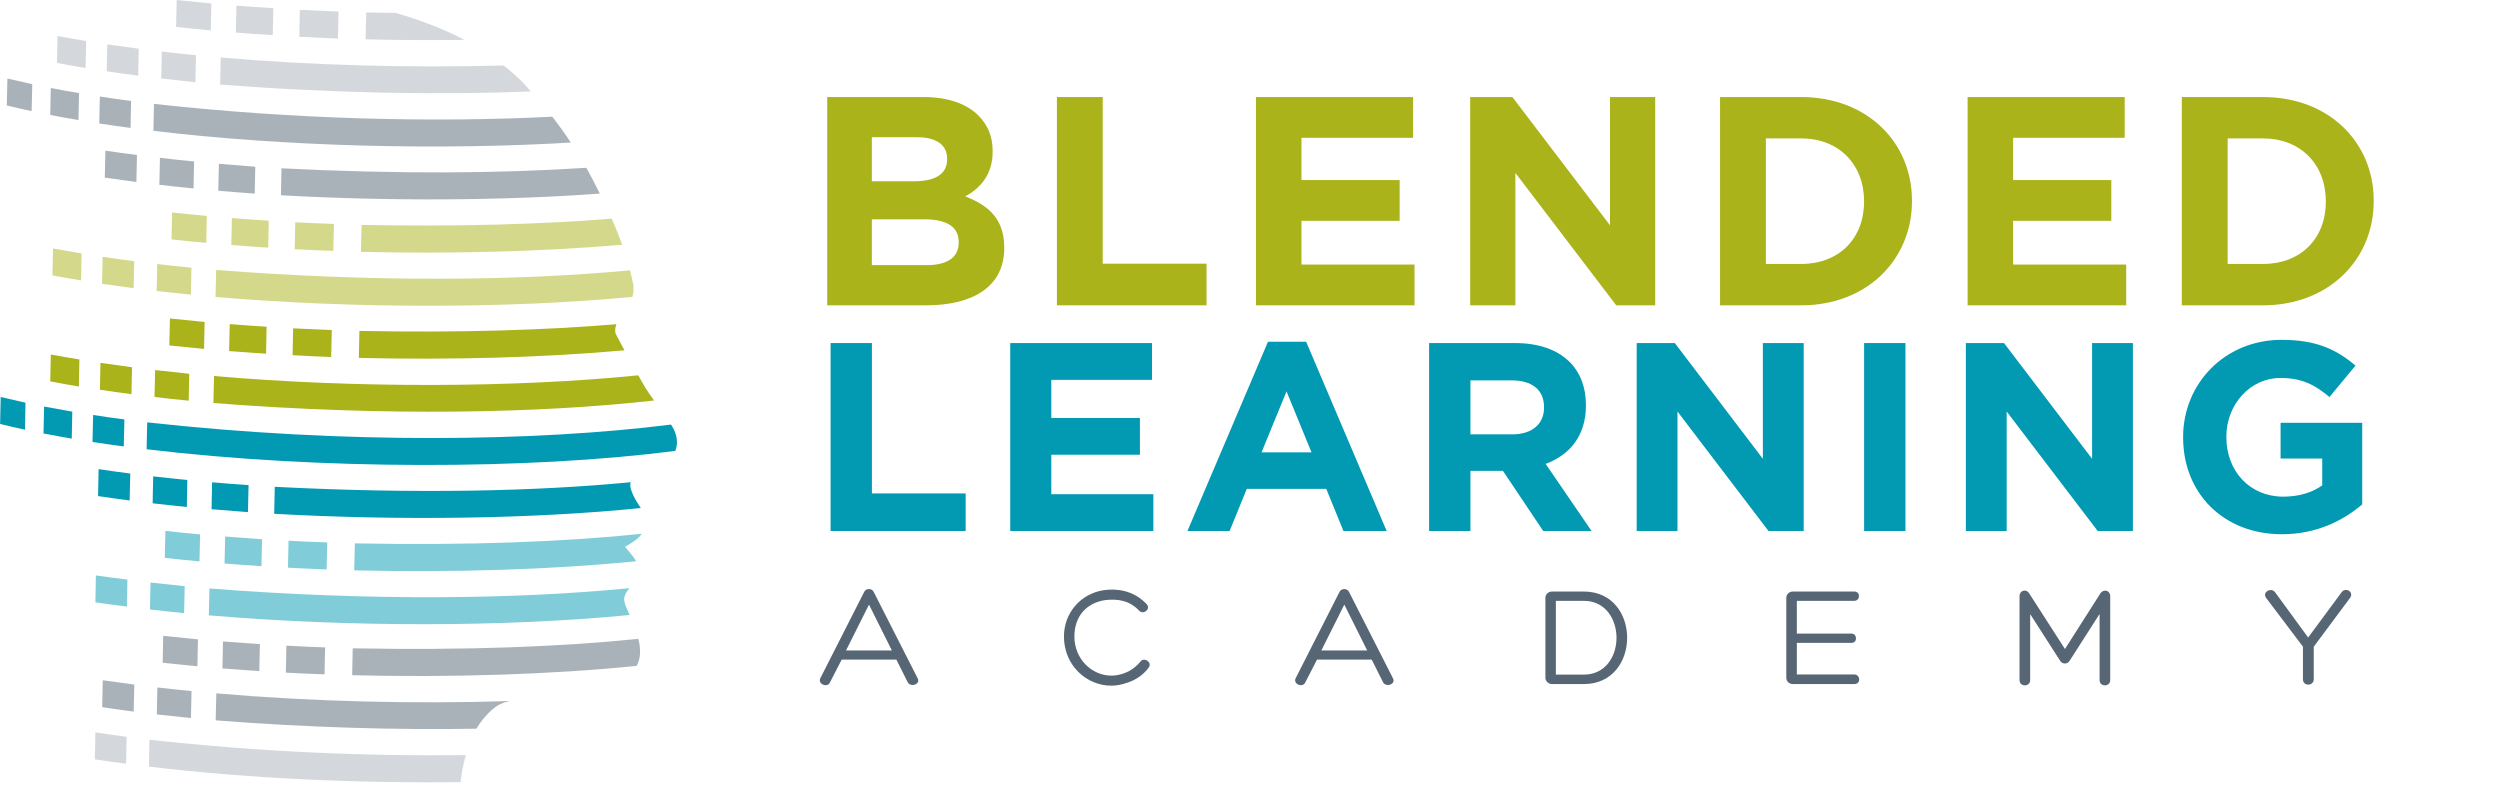
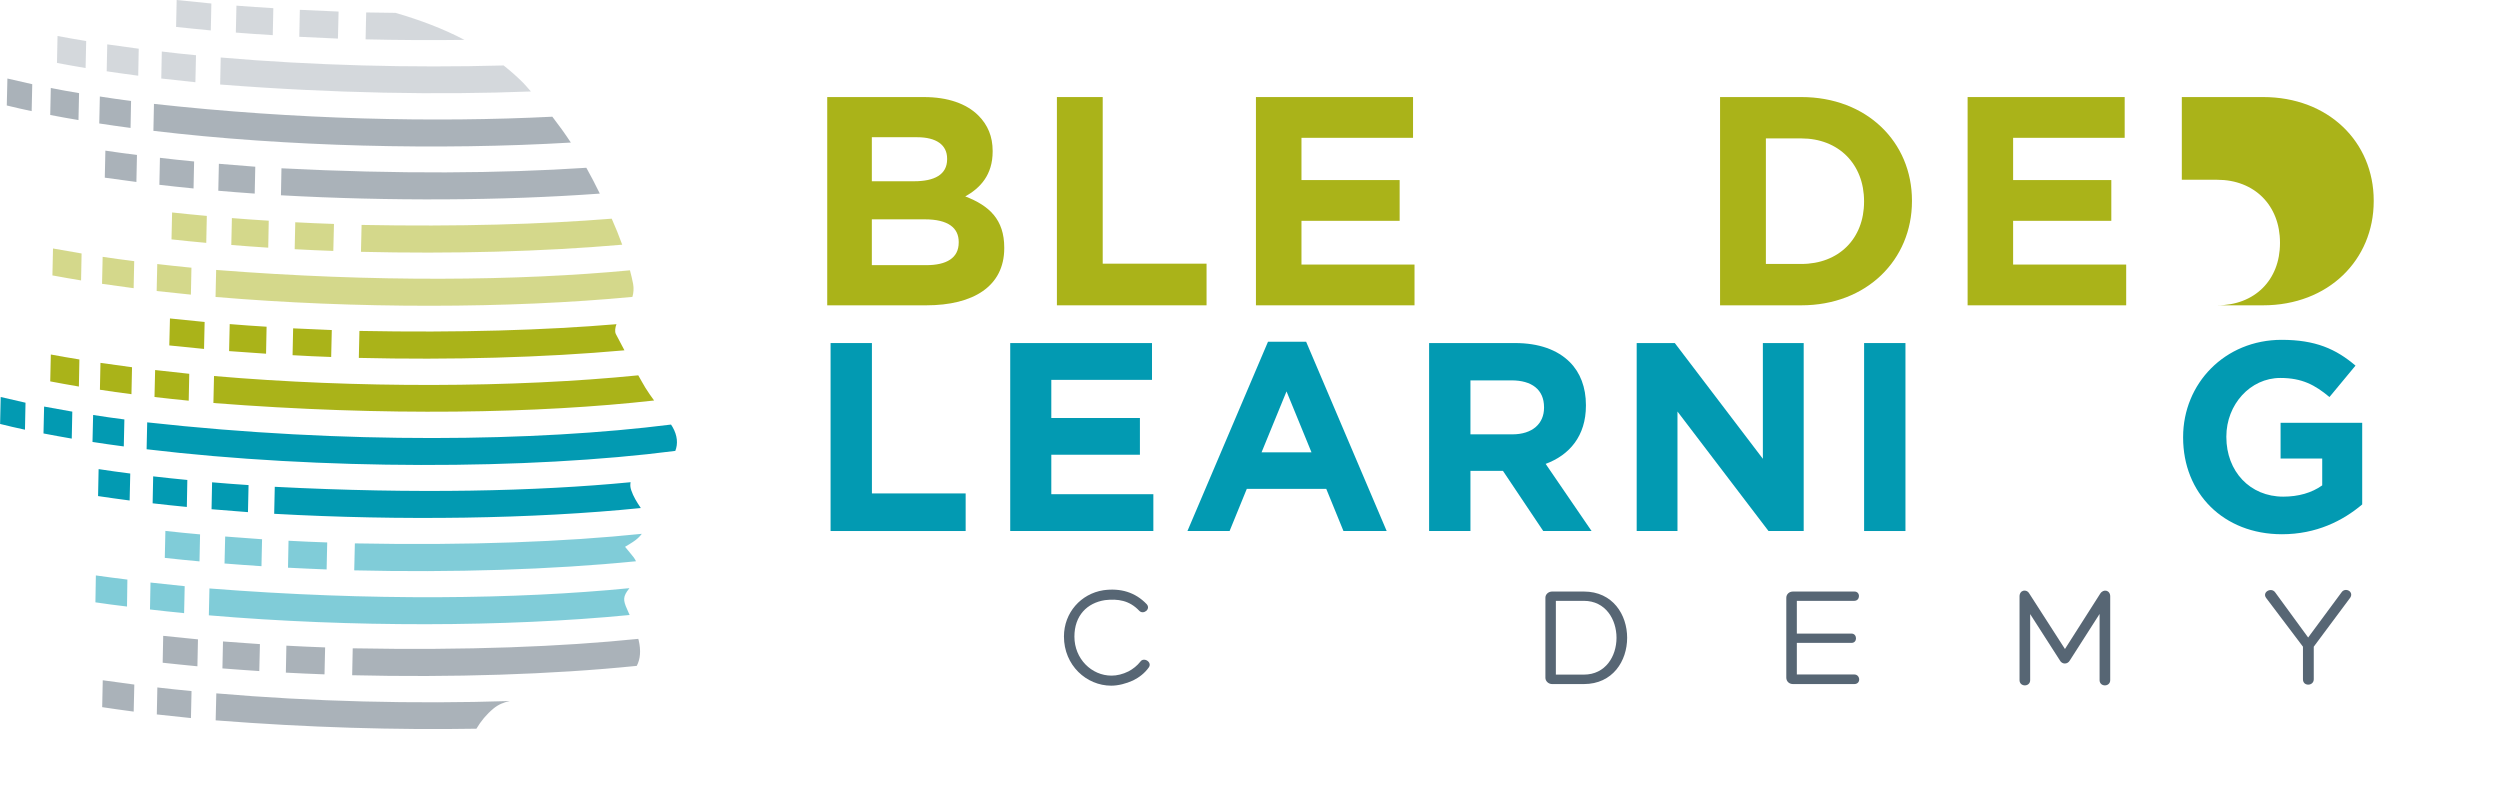
<svg xmlns="http://www.w3.org/2000/svg" clip-rule="evenodd" fill-rule="evenodd" stroke-linejoin="round" stroke-miterlimit="1.414" viewBox="0 0 1215 391">
  <g fill-rule="nonzero">
    <g transform="matrix(3.159 0 0 3.159 -478.399 -2.41)">
      <g fill="#576674">
        <path d="m167.561 28.097c1.575.226 3.197.442 4.863.66.024-1.245.051-2.894.087-4.151-1.666-.203-3.284-.439-4.86-.668-.023 1.247-.059 2.902-.09 4.159zm8.397 1.098c1.709.201 3.47.385 5.258.562.028-1.241.055-2.899.087-4.153-1.792-.165-3.545-.357-5.258-.562-.024 1.252-.071 2.904-.087 4.153zm9.064.914c1.84.156 3.705.307 5.604.437.023-1.241.063-2.905.087-4.135-1.896-.15-3.759-.293-5.6-.449-.023 1.244-.062 2.905-.091 4.147zm56.625-3.534c-13.145.866-28.939.999-46.906.08-.023 1.244-.063 2.915-.079 4.152 16.632.92 34.039.836 49.056-.259-.661-1.343-1.338-2.677-2.071-3.973z" fill-opacity=".5" />
        <path d="m152.483 16.989c1.224.301 2.506.597 3.828.871.023-1.237.062-2.904.09-4.143l-3.822-.875c-.027 1.245-.07 2.892-.096 4.147zm6.684 1.46c1.394.271 2.85.542 4.346.784.023-1.241.063-2.907.091-4.143-1.507-.249-2.949-.514-4.349-.788-.024 1.247-.048 2.894-.088 4.147zm7.543 1.308c1.562.24 3.157.469 4.815.687.024-1.241.068-2.907.079-4.143-1.641-.22-3.245-.447-4.802-.693-.026 1.247-.061 2.899-.092 4.149zm69.707-1.04c-18.024.906-39.434.447-61.29-1.973-.032 1.245-.064 2.902-.087 4.147 20.471 2.45 44.126 2.995 64.222 1.804-.894-1.365-1.848-2.687-2.845-3.978z" fill-opacity=".5" />
        <path d="m160.205 10.446c1.428.272 2.888.528 4.403.785.024-1.255.06-2.912.092-4.152-1.512-.255-2.988-.507-4.409-.778-.023 1.245-.055 2.901-.086 4.145zm7.649 1.285c1.562.229 3.184.462 4.851.68.016-1.247.06-2.909.079-4.153l-4.844-.67c-.032 1.242-.071 2.906-.086 4.143zm8.397 1.111c1.717.194 3.469.392 5.25.572.032-1.252.063-2.911.092-4.153-1.793-.167-3.542-.364-5.26-.572-.023 1.257-.056 2.911-.082 4.153zm55.683.669c-.962-.976-1.977-1.848-3.012-2.677-14.149.394-29.342 0-43.527-1.224-.028 1.25-.064 2.904-.087 4.156 17.42 1.362 33.682 1.621 47.812 1.07-.403-.437-.766-.901-1.186-1.325z" fill-opacity=".25" />
        <path d="m178.529 4.905c1.749.182 3.534.374 5.342.538.028-1.251.06-2.903.087-4.14l-5.337-.54c-.024 1.245-.06 2.895-.092 4.142zm9.193.872c1.863.149 3.751.277 5.682.394.024-1.237.063-2.899.087-4.15-1.927-.108-3.819-.251-5.675-.389-.023 1.235-.063 2.897-.094 4.145zm9.761.647c1.951.099 3.946.189 5.948.275.023-1.256.059-2.914.099-4.159-2.013-.075-4.005-.173-5.96-.267-.031 1.244-.05 2.896-.087 4.151zm14.807-3.682c-1.483-.014-2.986-.038-4.514-.065-.032 1.242-.071 2.9-.091 4.139 5.072.123 10.173.148 15.211.082-3.317-1.747-6.874-3.066-10.606-4.156z" fill-opacity=".25" />
      </g>
      <path d="m159.504 43.134c1.413.264 2.885.519 4.408.771.025-1.235.056-2.897.08-4.147-1.509-.254-2.984-.508-4.397-.767-.024 1.234-.051 2.907-.091 4.143zm7.634 1.293c1.586.226 3.208.452 4.862.672.028-1.249.056-2.912.087-4.158-1.665-.203-3.279-.436-4.855-.665-.016 1.235-.055 2.892-.094 4.151zm8.404 1.108c1.721.193 3.47.38 5.266.555.025-1.237.051-2.891.084-4.144-1.788-.178-3.55-.359-5.259-.561-.031 1.236-.055 2.899-.091 4.15zm73.3-1.104c-.123-.709-.316-1.391-.488-2.082-17.14 1.616-39.249 1.858-63.66-.059-.02 1.259-.059 2.912-.094 4.157 21.53 1.832 45.244 1.787 64.134-.01.177-.625.234-1.284.108-2.006z" fill="#aab319" fill-opacity=".5" />
      <path d="m177.825 37.59c1.74.195 3.537.372 5.346.536.016-1.242.063-2.901.087-4.146-1.804-.161-3.593-.344-5.342-.53-.028 1.241-.06 2.898-.091 4.14zm9.2.862c1.869.146 3.751.297 5.682.414.024-1.253.061-2.903.079-4.152-1.919-.116-3.807-.246-5.67-.401-.036 1.239-.063 2.895-.091 4.139zm9.75.649c1.963.105 3.95.202 5.943.267.036-1.242.072-2.899.103-4.153-2.006-.06-3.993-.157-5.955-.257-.031 1.234-.059 2.902-.091 4.143zm48.775-4.695c-10.708.859-23.553 1.244-38.482.96-.024 1.246-.056 2.896-.096 4.138 13.846.336 27.913-.023 40.192-1.096-.49-1.349-1.024-2.686-1.614-4.002z" fill="#aab319" fill-opacity=".5" />
      <path d="m166.527 77.082c1.564.236 3.195.462 4.857.679.031-1.244.062-2.901.095-4.148-1.675-.218-3.29-.431-4.868-.68-.024 1.237-.06 2.911-.084 4.149zm8.394 1.113c1.717.198 3.467.389 5.263.56.028-1.251.054-2.897.075-4.152-1.777-.172-3.533-.356-5.255-.555-.024 1.243-.06 2.906-.083 4.147zm9.065.911c1.844.162 3.715.3 5.603.447.031-1.25.067-2.904.091-4.162-1.895-.115-3.77-.277-5.611-.427-.016 1.246-.051 2.896-.083 4.142zm65.984-.272c-.559-.823-1.105-1.71-1.416-2.65-.163-.469-.171-.868-.1-1.234-14.509 1.403-33.047 1.819-54.742.706-.027 1.242-.064 2.902-.09 4.153 19.425 1.08 39.902.79 56.399-.887-.02-.029-.032-.059-.051-.088z" fill="#029ab2" />
      <path d="m151.455 65.985c1.224.304 2.498.606 3.827.886.011-1.256.051-2.907.083-4.153l-3.818-.878c-.028 1.25-.068 2.906-.092 4.145zm6.676 1.463c1.405.267 2.849.539 4.348.793.025-1.255.064-2.903.084-4.151-1.496-.257-2.937-.523-4.337-.78-.027 1.234-.063 2.892-.095 4.138zm7.539 1.307c1.562.245 3.164.474 4.814.69.028-1.24.064-2.906.092-4.152-1.642-.21-3.249-.439-4.808-.689-.028 1.253-.067 2.913-.098 4.151zm89.234-2.313c-.071-.125-.157-.24-.231-.362-20.733 2.616-50.229 3.023-80.587-.34-.021 1.246-.064 2.908-.091 4.138 26.68 3.199 58.778 3.166 81.337.254.427-1.076.339-2.363-.428-3.69z" fill="#029ab2" />
      <path d="m159.167 59.436c1.426.274 2.889.536 4.409.795.024-1.247.055-2.909.078-4.166-1.51-.241-2.974-.501-4.395-.764-.028 1.241-.06 2.903-.092 4.135zm7.643 1.284c1.574.252 3.2.465 4.854.687.031-1.243.056-2.897.087-4.147l-4.855-.672c-.024 1.242-.063 2.902-.086 4.132zm8.399 1.12c1.719.2 3.471.392 5.263.567.024-1.245.055-2.902.084-4.138-1.796-.185-3.542-.38-5.251-.578-.029 1.247-.073 2.917-.096 4.149zm75.517-1.429c-.381-.624-.727-1.272-1.091-1.907-19.114 1.917-43.398 1.997-65.269.108-.031 1.239-.071 2.91-.095 4.152 26.389 2.06 50.129 1.597 67.801-.388-.47-.641-.931-1.29-1.346-1.965z" fill="#aab319" />
      <path d="m177.485 53.907c1.752.185 3.541.365 5.346.536.031-1.244.075-2.911.091-4.148l-5.334-.539c-.028 1.25-.071 2.906-.103 4.151zm9.2.872c1.86.142 3.759.277 5.686.4.027-1.247.059-2.901.083-4.153-1.919-.116-3.81-.248-5.674-.403-.028 1.236-.067 2.907-.095 4.156zm9.765.629c1.959.117 3.934.206 5.94.275.032-1.24.076-2.913.095-4.145-2.006-.075-3.985-.163-5.948-.261-.035 1.239-.062 2.897-.087 4.131zm49.74-3.249c-.202-.392-.101-1.048.089-1.521-10.911.917-24.12 1.332-39.544 1.035-.023 1.25-.059 2.912-.091 4.151 14.099.336 28.427-.046 40.864-1.166-.439-.833-.885-1.664-1.318-2.499z" fill="#aab319" />
      <path d="m166.119 93.43c1.573.236 3.207.452 4.86.646.028-1.238.036-2.9.058-4.148-1.659-.201-3.275-.416-4.849-.639-.017 1.245-.056 2.891-.069 4.141zm8.395 1.098c1.716.2 3.465.387 5.25.565.028-1.239.068-2.892.091-4.149-1.797-.18-3.545-.366-5.262-.559-.017 1.242-.056 2.896-.079 4.143zm73.394-.057c-.626-1.388-.644-1.947.321-3.158.015-.018.031-.043.047-.062-17.273 1.697-39.74 1.994-64.615.044-.031 1.242-.067 2.904-.091 4.133 21.756 1.861 45.752 1.801 64.736-.05-.133-.301-.265-.606-.398-.907z" fill="#029ab2" fill-opacity=".5" />
      <path d="m176.792 86.591c1.742.196 3.525.371 5.342.538.032-1.239.056-2.909.084-4.153-1.809-.16-3.597-.337-5.335-.534-.027 1.243-.068 2.903-.091 4.149zm9.192.863c1.864.152 3.751.287 5.683.414.02-1.247.06-2.905.091-4.144-1.923-.132-3.811-.269-5.675-.421-.027 1.26-.07 2.91-.099 4.151zm9.763.647c1.95.105 3.938.186 5.943.269.02-1.241.055-2.9.091-4.155-2.007-.063-3.989-.155-5.952-.262-.023 1.255-.058 2.906-.082 4.148zm54.432-5.212c-11.733 1.215-26.48 1.813-44.144 1.472-.023 1.241-.067 2.897-.099 4.149 15.048.358 30.358-.098 43.349-1.399-.102-.197-.192-.392-.344-.585-.423-.55-.879-1.075-1.338-1.639.554-.344 1.105-.644 1.598-1.022.412-.308.729-.636.978-.976z" fill="#029ab2" fill-opacity=".5" />
-       <path d="m166.029 117.584c1.56.237 3.154.467 4.808.677.028-1.235.055-2.9.088-4.141-1.651-.22-3.261-.454-4.813-.687-.023 1.245-.062 2.9-.083 4.151zm8.401-3.017c-.021 1.24-.055 2.902-.076 4.136 15.145 1.817 32.033 2.588 47.936 2.386.167-1.398.434-2.787.815-4.156-15.043.202-31.723-.492-48.675-2.366zm-8.854 7.231h.297c-.098-.015-.2-.027-.295-.043 0 .014 0 .029-.002.043z" fill="#576674" fill-opacity=".25" />
      <path d="m167.161 109.555c1.57.242 3.193.464 4.847.685.036-1.25.067-2.907.095-4.16l-4.855-.662c-.023 1.237-.063 2.893-.087 4.137zm8.404 1.12c1.709.191 3.462.375 5.252.558.036-1.242.067-2.906.09-4.153-1.796-.164-3.553-.361-5.259-.555-.028 1.241-.051 2.891-.083 4.15zm9.153-3.243c-.036 1.245-.068 2.91-.099 4.153 14.339 1.122 27.886 1.491 40.114 1.286.69-1.167 1.554-2.215 2.637-3.112.768-.633 1.599-.956 2.497-1.145-14.6.473-30.423.093-45.149-1.182z" fill="#576674" fill-opacity=".5" />
      <path d="m176.467 102.722c1.738.195 3.522.367 5.344.546.023-1.254.054-2.911.086-4.143l-5.35-.541c-.027 1.234-.055 2.905-.08 4.138zm9.192.874c1.865.15 3.748.277 5.672.408.031-1.243.074-2.901.098-4.147-1.93-.127-3.823-.262-5.682-.408-.016 1.241-.062 2.903-.088 4.147zm9.759.649c1.95.107 3.937.19 5.947.265.021-1.246.064-2.896.095-4.146-2.014-.068-3.996-.163-5.963-.269-.024 1.246-.059 2.897-.079 4.15zm54.282-4.978c-.019-.073-.043-.146-.063-.218-11.697 1.2-26.374 1.789-43.931 1.454-.023 1.241-.063 2.905-.087 4.141 15.214.369 30.698-.103 43.784-1.44.555-1.056.663-2.352.297-3.937z" fill="#576674" fill-opacity=".5" />
    </g>
    <g fill="#576674" transform="matrix(4.134 0 0 4.134 -4603.623 -3202.002)">
-       <path d="m1218.45 851.022h-5.39l2.7-5.388zm.53 1.077 1.33 2.651c.33.667 1.59.24 1.15-.496l-5.15-10.125c-.12-.222-.32-.325-.55-.325-.22 0-.46.103-.56.325l-5.17 10.177c-.3.684.83 1.129 1.13.496l1.39-2.703z" />
      <path d="m1248.65 853.023c.45-.633-.59-1.266-.99-.684-.36.462-.87.872-1.4 1.146-.65.325-1.35.496-1.98.496-2.36 0-4.37-1.984-4.37-4.584 0-2.48 1.49-3.968 3.6-4.293 1.5-.171 2.85.017 4.02 1.248.48.513 1.4-.188.88-.769-1.35-1.42-3.09-1.916-5.09-1.642-2.64.41-4.64 2.634-4.64 5.439 0 3.386 2.64 5.781 5.56 5.781.82 0 1.75-.24 2.57-.616.73-.359 1.38-.872 1.84-1.522z" />
-       <path d="m1274.33 851.022h-5.39l2.7-5.388zm.53 1.077 1.33 2.651c.33.667 1.59.24 1.15-.496l-5.15-10.125c-.12-.222-.32-.325-.55-.325-.22 0-.46.103-.56.325l-5.17 10.177c-.3.684.82 1.129 1.13.496l1.39-2.703z" />
      <path d="m1296.51 845.189h3.29c2.56 0 3.84 2.19 3.84 4.345s-1.28 4.327-3.84 4.327h-3.29zm3.29 9.784c3.4 0 5.09-2.72 5.09-5.439 0-2.72-1.69-5.439-5.09-5.439h-3.73c-.43 0-.79.325-.79.718v9.424c0 .394.36.736.79.736z" />
      <path d="m1324.84 850.132h6.43c.72 0 .68-1.094 0-1.094h-6.43v-3.849h6.75c.72 0 .75-1.094.02-1.094h-7.22c-.48 0-.79.342-.79.735v9.39c0 .411.31.753.79.753h7.2c.82 0 .72-1.129 0-1.129h-6.75z" />
      <path d="m1356.36 850.851-4.18-6.5c-.34-.616-1.16-.427-1.16.308v9.852c0 .821 1.25.821 1.25 0v-7.765l3.49 5.439c.26.496.91.496 1.18 0l3.49-5.456v7.782c0 .821 1.25.821 1.25 0v-9.852c0-.718-.79-.924-1.18-.308z" />
      <path d="m1384.34 854.408c0 .428.29.633.63.633.29 0 .64-.205.64-.633v-3.831l4.29-5.764c.46-.718-.6-1.266-1.03-.616l-3.92 5.302-3.86-5.285c-.46-.684-1.59-.051-1.08.633l4.33 5.73z" />
    </g>
    <g fill="#029ab2" transform="matrix(1.566 0 0 1.566 -1226.545 -40.77)">
      <path d="m1041 190.833h41.92v-11.666h-29.09v-46.667h-12.83z" />
      <path d="m1096.75 190.833h44.42v-11.416h-31.67v-12.25h27.5v-11.417h-27.5v-11.833h31.25v-11.417h-44z" />
      <path d="m1151.75 190.833h13.08l5.34-13.083h24.66l5.34 13.083h13.41l-25-58.75h-11.83zm23-24.416 7.75-18.917 7.75 18.917z" />
      <path d="m1226.75 190.833h12.83v-18.666h10.09l12.5 18.666h15l-14.25-20.833c7.41-2.75 12.5-8.667 12.5-18.083v-.167c0-5.5-1.75-10.083-5-13.333-3.84-3.834-9.59-5.917-17-5.917h-26.67zm12.83-30v-16.75h12.75c6.25 0 10.09 2.834 10.09 8.334v.166c0 4.917-3.59 8.25-9.84 8.25z" />
      <path d="m1291.17 190.833h12.66v-37.083l28.25 37.083h10.92v-58.333h-12.67v35.917l-27.33-35.917h-11.83z" />
      <path d="m1361.75 132.5h12.833v58.333h-12.833z" />
-       <path d="m1393.33 190.833h12.67v-37.083l28.25 37.083h10.92v-58.333h-12.67v35.917l-27.33-35.917h-11.84z" />
      <path d="m1491.42 191.833c10.66 0 18.91-4.166 24.91-9.25v-25.333h-25.33v11.083h12.92v8.334c-3.25 2.333-7.42 3.5-12.09 3.5-10.33 0-17.66-7.834-17.66-18.5v-.167c0-9.917 7.41-18.167 16.75-18.167 6.75 0 10.75 2.167 15.25 5.917l8.08-9.75c-6.08-5.167-12.42-8-22.92-8-17.66 0-30.58 13.583-30.58 30.167v.166c0 17.25 12.5 30 30.67 30z" />
    </g>
    <g fill="#aab319" transform="matrix(1.107 0 0 1.107 -923.019 -113.255)">
      <path d="m1196.97 236.351h43.5c20.64 0 34.22-8.36 34.22-25.079v-.261c0-12.278-6.53-18.417-17.11-22.466 6.53-3.658 12.02-9.405 12.02-19.724v-.261c0-6.269-2.09-11.363-6.27-15.543-5.23-5.225-13.46-8.098-23.91-8.098h-42.45zm19.59-54.468v-19.331h19.86c8.49 0 13.19 3.396 13.19 9.404v.262c0 6.792-5.62 9.665-14.5 9.665zm0 36.834v-20.115h23.25c10.32 0 14.89 3.788 14.89 9.927v.261c0 6.792-5.35 9.927-14.23 9.927z" />
      <path d="m1297.81 236.351h65.7v-18.287h-45.59v-73.145h-20.11z" />
      <path d="m1385.19 236.351h69.62v-17.895h-49.63v-19.201h43.1v-17.894h-43.1v-18.548h48.98v-17.894h-68.97z" />
-       <path d="m1479.24 236.351h19.85v-58.125l44.28 58.125h17.11v-91.432h-19.85v56.296l-42.85-56.296h-18.54z" />
      <path d="m1588.95 236.351h35.66c28.74 0 48.59-19.985 48.59-45.716v-.262c0-25.731-19.85-45.454-48.59-45.454h-35.66zm20.12-18.156v-55.121h15.54c16.46 0 27.56 11.364 27.56 27.561v.261c0 16.196-11.1 27.299-27.56 27.299z" />
      <path d="m1697.63 236.351h69.62v-17.895h-49.64v-19.201h43.11v-17.894h-43.11v-18.548h48.98v-17.894h-68.96z" />
-       <path d="m1791.67 236.351h35.66c28.74 0 48.59-19.985 48.59-45.716v-.262c0-25.731-19.85-45.454-48.59-45.454h-35.66zm20.12-18.156v-55.121h15.54c16.46 0 27.56 11.364 27.56 27.561v.261c0 16.196-11.1 27.299-27.56 27.299z" />
+       <path d="m1791.67 236.351h35.66c28.74 0 48.59-19.985 48.59-45.716v-.262c0-25.731-19.85-45.454-48.59-45.454h-35.66zv-55.121h15.54c16.46 0 27.56 11.364 27.56 27.561v.261c0 16.196-11.1 27.299-27.56 27.299z" />
    </g>
  </g>
</svg>